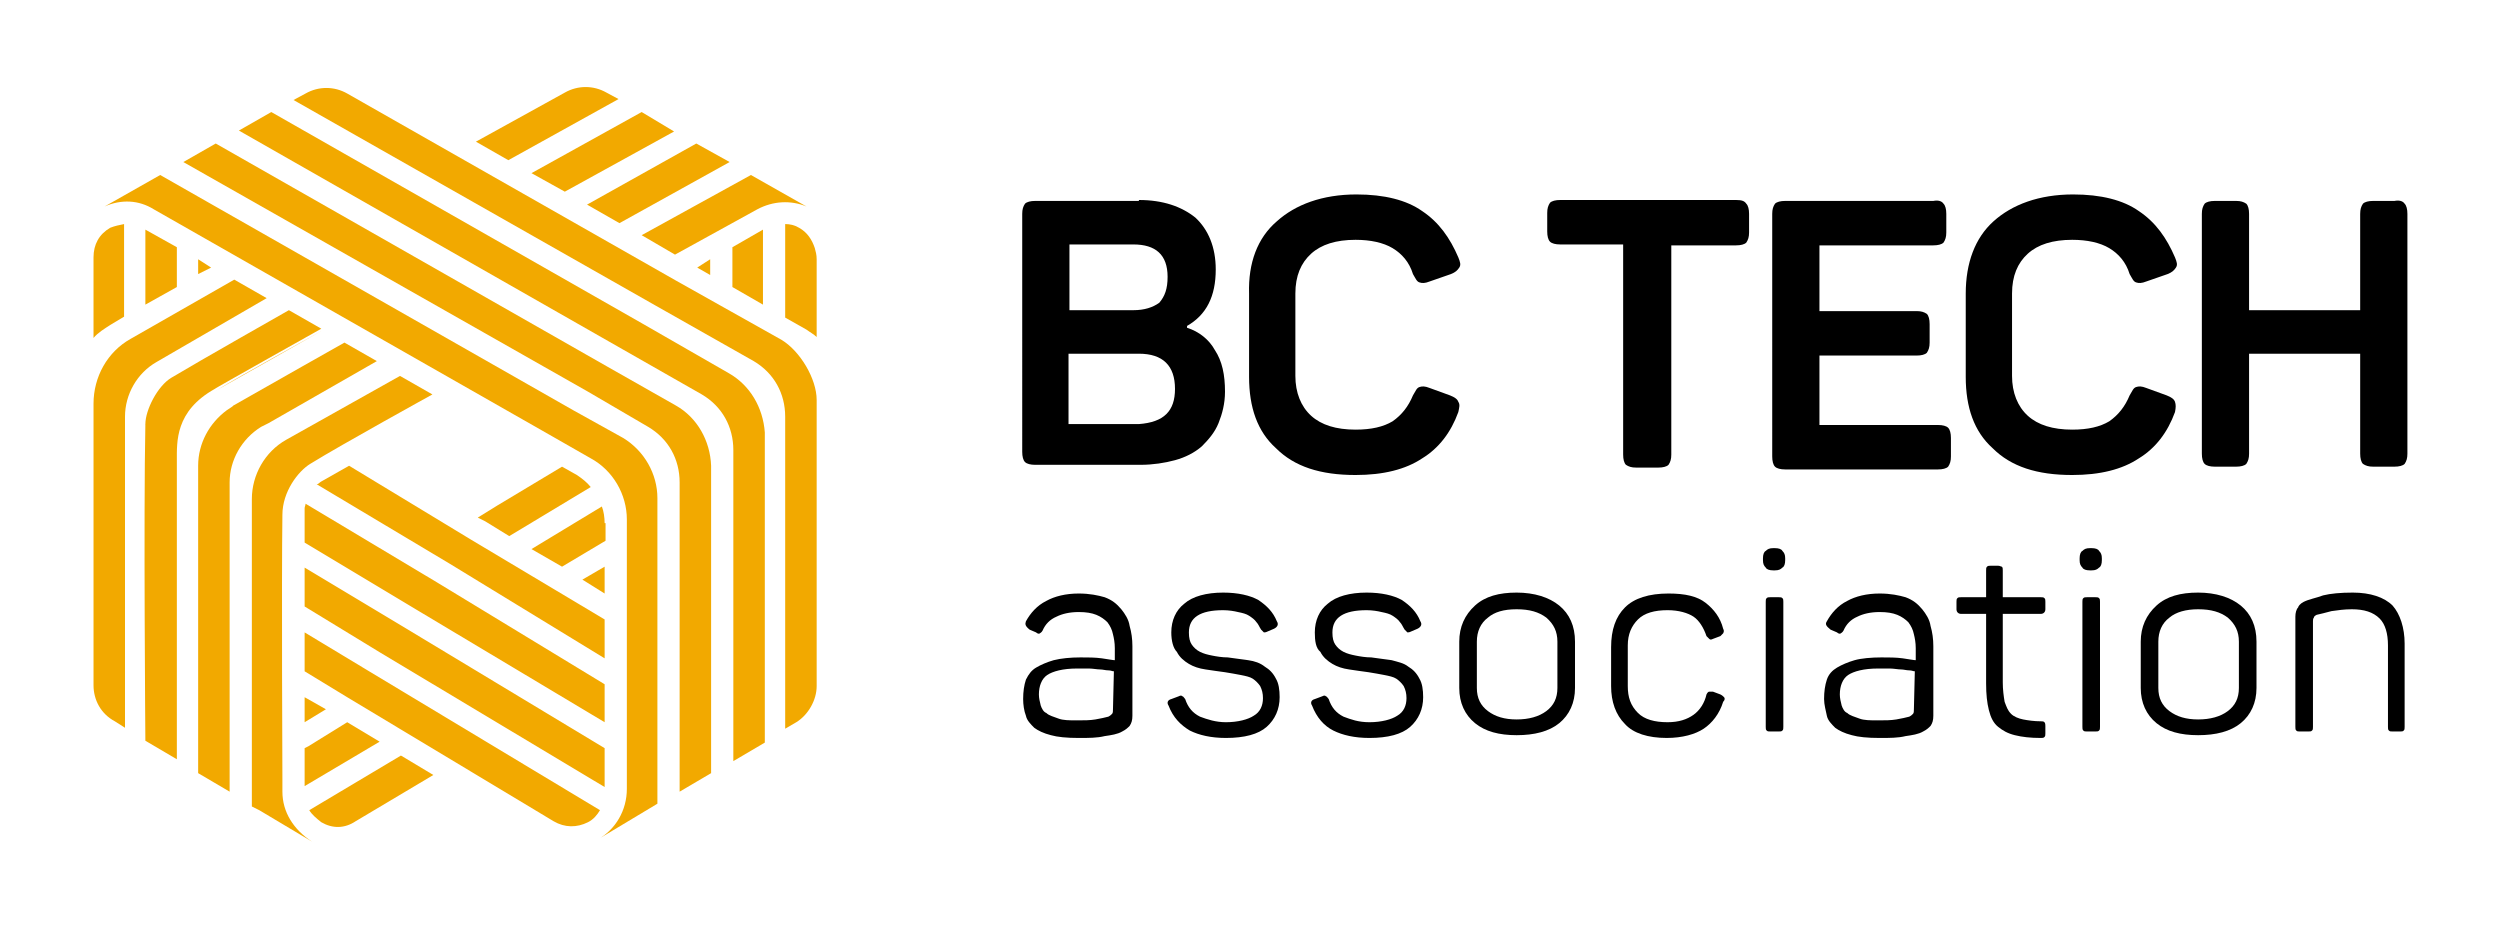
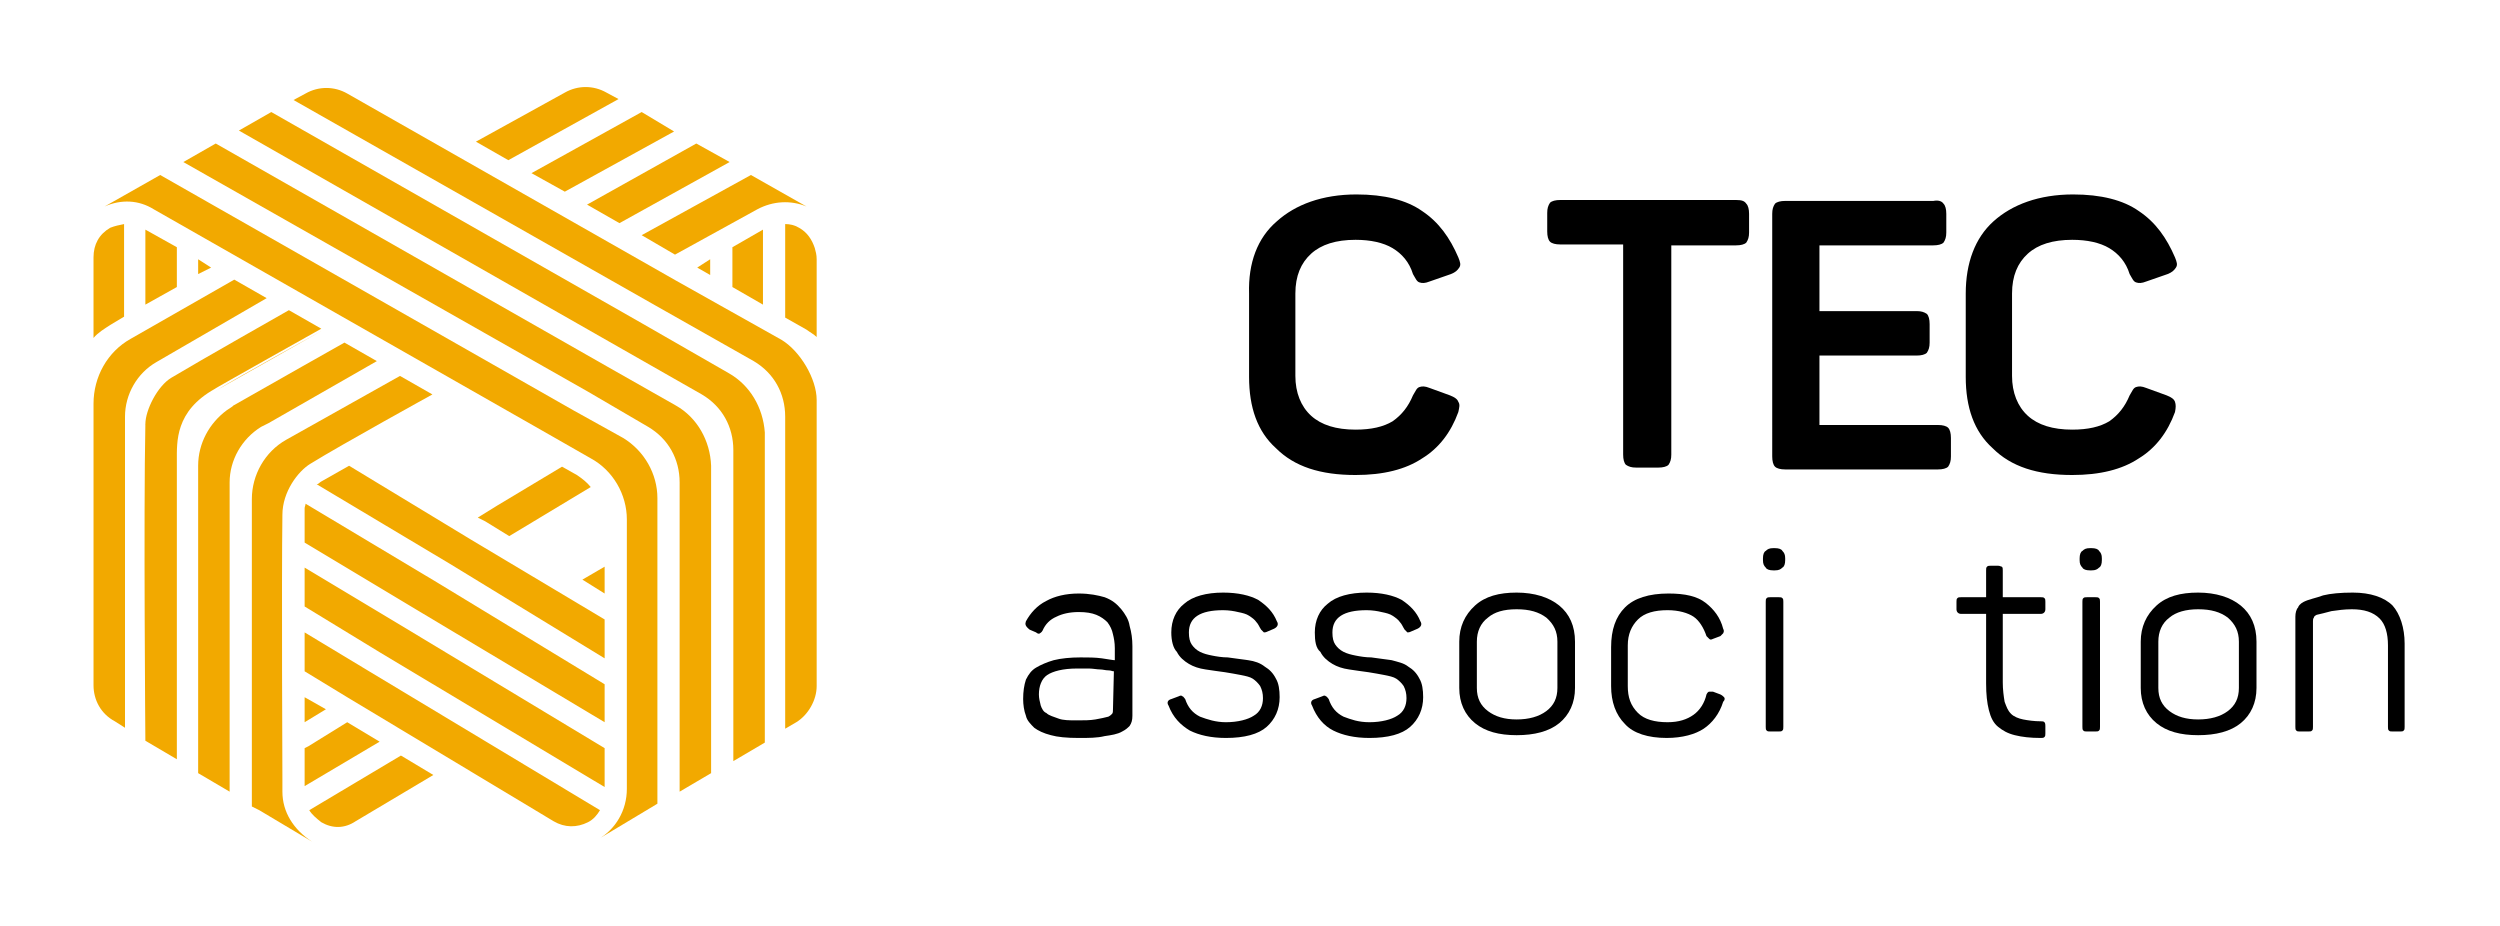
<svg xmlns="http://www.w3.org/2000/svg" xmlns:ns1="http://sodipodi.sourceforge.net/DTD/sodipodi-0.dtd" xmlns:ns2="http://www.inkscape.org/namespaces/inkscape" id="Layer_1" x="0px" y="0px" viewBox="0 0 270 100" style="enable-background:new 0 0 270 100;" xml:space="preserve" version="1.1" ns1:docname="BC-Tech-Logo-2.svg" ns2:version="1.3.1 (9b9bdc1480, 2023-11-25, custom)">
  <defs id="defs39" />
  <ns1:namedview id="namedview39" pagecolor="#ffffff" bordercolor="#000000" borderopacity="0.25" ns2:showpageshadow="2" ns2:pageopacity="0.0" ns2:pagecheckerboard="0" ns2:deskcolor="#d1d1d1" showgrid="false" ns2:zoom="2.5333333" ns2:cx="135" ns2:cy="50.131579" ns2:window-width="1366" ns2:window-height="648" ns2:window-x="0" ns2:window-y="27" ns2:window-maximized="1" ns2:current-layer="Layer_1" />
  <style type="text/css" id="style1"> .st0{fill:#F2A900;} .st1{fill:#FFFFFF;} </style>
  <g id="g39">
    <g id="g20">
      <path class="st0" d="M34.8,35.7c0,0-8.7,4.8-11.5,6.5L34.8,35.7z" id="path1" />
      <polygon class="st0" points="61,20.7 72.8,14.2 69.3,12.1 57.4,18.7 " id="polygon1" />
      <path class="st0" d="M67.3,47.3l-5.4-3L17.3,18.9l-6,3.4c1.8-0.8,3.7-0.7,5.3,0.3l43,24.5l4.2,2.4c2.4,1.3,3.9,3.9,3.9,6.6v29.1 c0,2.3-1.2,4.4-3.2,5.5l6.5-3.9v-33C71,51.2,69.6,48.7,67.3,47.3" id="path2" />
      <path class="st0" d="M84.4,36.7L73,30.3L37.5,10.1c-1.4-0.8-3.1-0.8-4.5,0l-1.3,0.7l39.1,22.2l10.6,6c2.2,1.3,3.4,3.5,3.4,6v33.7 L86,78c1.3-0.8,2.2-2.4,2.2-3.9V43.2C88.2,40.9,86.4,37.9,84.4,36.7" id="path3" />
      <path class="st0" d="M73,43.8l-7.4-4.2L23.3,15.5l-3.5,2l43.7,24.8l6.5,3.8c2.2,1.3,3.4,3.5,3.4,6v33.4l3.4-2V50.3 C76.7,47.6,75.3,45.1,73,43.8" id="path4" />
      <path class="st0" d="M78.7,40.3l-9.4-5.4l-40-22.8l-3.5,2l41.4,23.6l8.6,4.9c2.2,1.3,3.4,3.5,3.4,6v33.6l3.4-2V46.7 C82.4,44,81,41.6,78.7,40.3" id="path5" />
      <polygon class="st0" points="66.9,24.1 78.8,17.5 75.2,15.5 63.4,22.1 " id="polygon5" />
      <path class="st0" d="M66.8,10.7L65.5,10c-1.4-0.8-3.1-0.8-4.5,0l-9.6,5.3l3.5,2L66.8,10.7z" id="path6" />
      <path class="st0" d="M65.3,73.9L47.2,62.9L33,54.4c0,0.2-0.1,0.3-0.1,0.5c0,0.2,0,0.5,0,0.5v3.2l12,7.2L65.3,78V73.9z" id="path7" />
      <polygon class="st0" points="32.9,61.3 32.9,65.5 41.1,70.5 65.3,85 65.3,80.8 43.4,67.6 " id="polygon7" />
      <path class="st0" d="M37.7,50.3l-3,1.7c-0.2,0.1-0.3,0.3-0.5,0.3l14.4,8.6l16.7,10.2v-4.2l-14.4-8.6L37.7,50.3z" id="path8" />
      <polygon class="st0" points="65.3,61.2 62.9,62.6 65.3,64.1 " id="polygon8" />
      <polygon class="st0" points="32.9,81 32.9,84.9 41,80.1 37.5,78 33.3,80.6 32.9,80.8 " id="polygon9" />
      <path class="st0" d="M33.4,87.5c0.3,0.5,0.8,0.9,1.3,1.3c1.2,0.7,2.5,0.7,3.7-0.1l8.4-5l-3.5-2.1L33.4,87.5z" id="path9" />
      <path class="st0" d="M39.7,72.4l-6.8-4.1v4.2l4.6,2.8l22.3,13.4c1.2,0.7,2.5,0.7,3.7,0.1c0.6-0.3,1-0.8,1.3-1.3L39.7,72.4z" id="path10" />
      <path class="st0" d="M88,26.8c-0.3-0.9-0.8-1.7-1.7-2.2c-0.5-0.3-1-0.4-1.5-0.4v10.1l2.3,1.3c0.4,0.3,0.8,0.5,1.1,0.8v-7.1v-1.3 C88.2,27.5,88.1,27.2,88,26.8" id="path11" />
-       <path class="st0" d="M65.3,56.5c0-0.6-0.1-1.3-0.3-1.8l-7.6,4.6l3.3,1.9l4.7-2.8V56.5z" id="path12" />
      <path class="st0" d="M60.7,50.4l-7,4.2l-2.1,1.3l0.8,0.4l2.6,1.6l8.8-5.3c-0.4-0.5-0.9-0.9-1.5-1.3L60.7,50.4z" id="path13" />
      <path class="st0" d="M15.7,45.9L15.7,45.9L15.7,45.9C15.8,45.8,15.7,45.8,15.7,45.9" id="path14" />
      <polygon class="st0" points="79.1,31 82.4,32.9 82.4,24.8 79.1,26.7 " id="polygon14" />
      <polygon class="st0" points="76.7,28 75.3,28.9 76.7,29.7 " id="polygon15" />
      <path class="st0" d="M72.9,27.5l8.9-4.9c1.7-0.9,3.6-1,5.3-0.3l-6-3.4l-11.8,6.5L72.9,27.5z" id="path15" />
      <path class="st0" d="M19.1,49.8V82l-3.4-2c0,0-0.2-24.5,0-34.2c0-1.5,1.3-4.1,2.8-5c3-1.8,12.7-7.3,12.7-7.3l3.5,2 c0,0-11.6,6.5-11.5,6.5C18.9,44.4,19.1,47.7,19.1,49.8" id="path16" />
      <path class="st0" d="M30.5,85.5v-1.4c0,0-0.1-21.4,0-28.5c0-2.5,1.7-4.7,3-5.5c3.4-2.1,13.2-7.5,13.2-7.5l-3.5-2l-12.3,6.9 c-2.3,1.3-3.7,3.8-3.7,6.4v33.2l0.8,0.4l5.7,3.4C31.7,89.6,30.5,87.7,30.5,85.5" id="path17" />
      <path class="st0" d="M28.8,32.2l-3.5-2l-11.2,6.4c-2.5,1.4-4,4.1-4,7v14.9V74c0,1.6,0.8,3.1,2.3,3.9l1.1,0.7V45 c0-2.4,1.3-4.7,3.4-5.9L28.8,32.2z" id="path18" />
      <polygon class="st0" points="32.9,78 35.2,76.6 32.9,75.3 " id="polygon18" />
      <path class="st0" d="M13.4,34.2V24.2c-0.5,0.1-1,0.2-1.5,0.4c-1.2,0.7-1.8,1.8-1.8,3.2v8.7c0.5-0.6,1.2-1,1.8-1.4L13.4,34.2z" id="path19" />
      <polygon class="st0" points="21.4,29.6 22.8,28.9 21.4,28 " id="polygon19" />
      <polygon class="st0" points="15.7,24.8 15.7,32.9 19.1,31 19.1,26.7 " id="polygon20" />
      <path class="st0" d="M29,45.7L29,45.7L40.7,39l-3.5-2l-4.6,2.6l0,0l-7.4,4.2l-0.1,0.1l-0.6,0.4c-1.9,1.4-3.1,3.6-3.1,6v33.2l3.4,2 l0,0V52.9v-0.8c0-2.4,1.3-4.7,3.4-6L29,45.7z" id="path20" />
    </g>
    <g id="g38">
      <g id="g22" style="fill:#000000">
-         <path class="st1" d="M123,21.6c2.6,0,4.6,0.7,6.1,1.9c1.4,1.3,2.2,3.2,2.2,5.6c0,2.9-1,4.9-3.1,6.1v0.2c1.3,0.4,2.4,1.3,3,2.4 c0.8,1.2,1.1,2.7,1.1,4.5c0,1.3-0.3,2.4-0.7,3.4c-0.4,1-1.1,1.8-1.8,2.5c-0.8,0.7-1.8,1.2-2.9,1.5c-1.1,0.3-2.4,0.5-3.7,0.5 h-11.4c-0.5,0-0.9-0.1-1.1-0.3c-0.2-0.2-0.3-0.6-0.3-1.1V23.1c0-0.5,0.1-0.8,0.3-1.1c0.2-0.2,0.6-0.3,1.1-0.3H123z M126.1,29.9 c0-2.4-1.3-3.5-3.7-3.5h-6.9v7.1h6.9c1.2,0,2.1-0.3,2.8-0.8C125.8,32,126.1,31.2,126.1,29.9z M126.9,42c0-2.5-1.3-3.8-3.9-3.8 h-7.6v7.6h7.6C125.7,45.6,126.9,44.4,126.9,42z" id="path21" style="fill:#000000" />
        <path class="st1" d="M137.9,23.9c2-1.8,4.9-2.9,8.6-2.9c3,0,5.4,0.6,7.1,1.8c1.8,1.2,3,2.9,3.9,5c0.2,0.5,0.3,0.8,0.1,1.1 s-0.4,0.5-0.9,0.7l-2.3,0.8c-0.5,0.2-0.8,0.2-1.1,0.1c-0.3-0.1-0.4-0.4-0.7-0.9c-0.4-1.3-1.2-2.2-2.2-2.8c-1-0.6-2.4-0.9-4-0.9 c-2.1,0-3.7,0.5-4.8,1.5c-1.1,1-1.7,2.4-1.7,4.3v8.9c0,1.8,0.6,3.3,1.7,4.3c1.1,1,2.7,1.5,4.8,1.5c1.7,0,3-0.3,4-0.9 c1-0.7,1.7-1.6,2.2-2.8c0.3-0.5,0.4-0.8,0.7-0.9c0.3-0.1,0.6-0.1,1.1,0.1l2.2,0.8c0.5,0.2,0.8,0.4,0.9,0.7c0.2,0.3,0.1,0.6,0,1.1 c-0.8,2.2-2.1,3.9-3.9,5c-1.8,1.2-4.2,1.8-7.2,1.8c-3.8,0-6.6-0.9-8.6-2.9c-2-1.8-2.9-4.4-2.9-7.7v-9 C134.8,28.4,135.8,25.7,137.9,23.9z" id="path22" style="fill:#000000" />
      </g>
      <g id="g24" style="fill:#000000">
        <path class="st1" d="M188.6,22c0.2,0.2,0.3,0.6,0.3,1.1v2c0,0.5-0.1,0.8-0.3,1.1c-0.2,0.2-0.6,0.3-1.1,0.3h-7v22.6 c0,0.5-0.1,0.8-0.3,1.1c-0.2,0.2-0.6,0.3-1.1,0.3h-2.4c-0.5,0-0.8-0.1-1.1-0.3c-0.2-0.2-0.3-0.6-0.3-1.1V26.4h-6.8 c-0.5,0-0.9-0.1-1.1-0.3c-0.2-0.2-0.3-0.6-0.3-1.1v-2c0-0.5,0.1-0.8,0.3-1.1c0.2-0.2,0.6-0.3,1.1-0.3h19 C188.1,21.6,188.4,21.7,188.6,22z" id="path23" style="fill:#000000" />
        <path class="st1" d="M209.9,22c0.2,0.2,0.3,0.6,0.3,1.1v2c0,0.5-0.1,0.8-0.3,1.1c-0.2,0.2-0.6,0.3-1.1,0.3h-12.3v7.1h10.5 c0.5,0,0.8,0.1,1.1,0.3c0.2,0.2,0.3,0.6,0.3,1.1v2c0,0.5-0.1,0.8-0.3,1.1c-0.2,0.2-0.6,0.3-1.1,0.3h-10.5v7.5h12.8 c0.5,0,0.9,0.1,1.1,0.3c0.2,0.2,0.3,0.6,0.3,1.1v2c0,0.5-0.1,0.8-0.3,1.1c-0.2,0.2-0.6,0.3-1.1,0.3h-16.5c-0.5,0-0.9-0.1-1.1-0.3 c-0.2-0.2-0.3-0.6-0.3-1.1V23.1c0-0.5,0.1-0.8,0.3-1.1c0.2-0.2,0.6-0.3,1.1-0.3h16C209.3,21.6,209.7,21.7,209.9,22z" id="path24" style="fill:#000000" />
      </g>
      <g id="g26" style="fill:#000000">
        <path class="st1" d="M215.3,23.9c2-1.8,4.9-2.9,8.6-2.9c3,0,5.4,0.6,7.1,1.8c1.8,1.2,3,2.9,3.9,5c0.2,0.5,0.3,0.8,0.1,1.1 c-0.2,0.3-0.4,0.5-0.9,0.7l-2.3,0.8c-0.5,0.2-0.8,0.2-1.1,0.1c-0.3-0.1-0.4-0.4-0.7-0.9c-0.4-1.3-1.2-2.2-2.2-2.8 c-1-0.6-2.4-0.9-4-0.9c-2.1,0-3.7,0.5-4.8,1.5c-1.1,1-1.7,2.4-1.7,4.3v8.9c0,1.8,0.6,3.3,1.7,4.3c1.1,1,2.7,1.5,4.8,1.5 c1.7,0,3-0.3,4-0.9c1-0.7,1.7-1.6,2.2-2.8c0.3-0.5,0.4-0.8,0.7-0.9c0.3-0.1,0.6-0.1,1.1,0.1l2.2,0.8c0.5,0.2,0.8,0.4,0.9,0.7 s0.1,0.6,0,1.1c-0.8,2.2-2.1,3.9-3.9,5c-1.8,1.2-4.2,1.8-7.2,1.8c-3.8,0-6.6-0.9-8.6-2.9c-2-1.8-2.9-4.4-2.9-7.7v-9 C212.3,28.4,213.3,25.7,215.3,23.9z" id="path25" style="fill:#000000" />
-         <path class="st1" d="M259.7,22c0.2,0.2,0.3,0.6,0.3,1.1V49c0,0.5-0.1,0.8-0.3,1.1c-0.2,0.2-0.6,0.3-1.1,0.3h-2.3 c-0.5,0-0.8-0.1-1.1-0.3c-0.2-0.2-0.3-0.6-0.3-1.1V38.2h-12V49c0,0.5-0.1,0.8-0.3,1.1c-0.2,0.2-0.6,0.3-1.1,0.3h-2.3 c-0.5,0-0.9-0.1-1.1-0.3c-0.2-0.2-0.3-0.6-0.3-1.1V23.1c0-0.5,0.1-0.8,0.3-1.1c0.2-0.2,0.6-0.3,1.1-0.3h2.3 c0.5,0,0.8,0.1,1.1,0.3c0.2,0.2,0.3,0.6,0.3,1.1v10.4h12V23.1c0-0.5,0.1-0.8,0.3-1.1c0.2-0.2,0.6-0.3,1.1-0.3h2.3 C259.1,21.6,259.5,21.7,259.7,22z" id="path26" style="fill:#000000" />
      </g>
      <g id="g30" style="fill:#000000">
        <path class="st1" d="M110.8,67.1c0.5-0.9,1.2-1.7,2.2-2.2c0.9-0.5,2.1-0.8,3.5-0.8c1.2,0,2.1,0.2,2.8,0.4 c0.8,0.3,1.3,0.7,1.8,1.3c0.4,0.5,0.8,1.1,0.9,1.8c0.2,0.7,0.3,1.4,0.3,2.2v7.5c0,0.5-0.1,0.8-0.3,1.1c-0.2,0.2-0.4,0.4-0.8,0.6 c-0.5,0.3-1.2,0.4-1.9,0.5c-0.8,0.2-1.7,0.2-2.8,0.2c-1.3,0-2.3-0.1-3-0.3c-0.8-0.2-1.4-0.5-1.8-0.8c-0.4-0.4-0.8-0.8-0.9-1.3 c-0.2-0.5-0.3-1.2-0.3-1.8c0-0.8,0.1-1.5,0.3-2.1c0.3-0.6,0.6-1,1.1-1.3c0.5-0.3,1.2-0.6,1.9-0.8c0.8-0.2,1.8-0.3,2.9-0.3 c0.8,0,1.6,0,2.3,0.1c0.7,0.1,1.2,0.2,1.4,0.2v-1.3c0-0.6-0.1-1.1-0.2-1.5c-0.1-0.5-0.3-0.9-0.6-1.3c-0.3-0.3-0.7-0.6-1.2-0.8 c-0.5-0.2-1.1-0.3-1.9-0.3c-1,0-1.8,0.2-2.4,0.5c-0.7,0.3-1.2,0.8-1.5,1.5c-0.1,0.2-0.3,0.3-0.3,0.3c-0.1,0.1-0.3,0-0.4-0.1 l-0.7-0.3C110.7,67.6,110.7,67.4,110.8,67.1z M120.3,72.5c-0.2,0-0.3-0.1-0.6-0.1s-0.6-0.1-0.9-0.1c-0.3,0-0.8-0.1-1.2-0.1 s-0.8,0-1.3,0c-1.5,0-2.6,0.3-3.2,0.7s-0.9,1.2-0.9,2.1c0,0.4,0.1,0.8,0.2,1.2c0.1,0.3,0.3,0.7,0.6,0.8c0.3,0.3,0.8,0.4,1.3,0.6 c0.5,0.2,1.2,0.2,2,0.2c0.8,0,1.4,0,2-0.1s1-0.2,1.4-0.3c0.2-0.1,0.3-0.2,0.4-0.3c0.1-0.1,0.1-0.3,0.1-0.5L120.3,72.5L120.3,72.5 z" id="path27" style="fill:#000000" />
        <path class="st1" d="M126.5,68.3c0-1.3,0.5-2.4,1.4-3.1c0.9-0.8,2.4-1.2,4.2-1.2c1.6,0,2.9,0.3,3.8,0.8c0.9,0.6,1.6,1.3,2,2.3 c0.2,0.3,0.1,0.6-0.3,0.8l-0.7,0.3c-0.2,0.1-0.3,0.1-0.4,0.1c-0.1-0.1-0.2-0.2-0.3-0.3c-0.2-0.3-0.3-0.6-0.5-0.8 c-0.2-0.3-0.5-0.5-0.8-0.7c-0.3-0.2-0.7-0.3-1.2-0.4c-0.4-0.1-1-0.2-1.6-0.2c-2.5,0-3.7,0.8-3.7,2.4c0,0.6,0.1,1,0.3,1.3 c0.2,0.3,0.5,0.6,0.9,0.8c0.4,0.2,0.8,0.3,1.3,0.4c0.5,0.1,1.1,0.2,1.7,0.2c0.8,0.1,1.5,0.2,2.2,0.3s1.3,0.3,1.8,0.7 c0.5,0.3,0.9,0.7,1.2,1.3c0.3,0.5,0.4,1.2,0.4,2c0,1.3-0.5,2.4-1.4,3.2c-0.9,0.8-2.4,1.2-4.4,1.2c-1.6,0-2.9-0.3-3.9-0.8 c-1-0.6-1.8-1.4-2.3-2.7c-0.2-0.3-0.1-0.6,0.3-0.7l0.8-0.3c0.2-0.1,0.3-0.1,0.4,0c0.1,0,0.2,0.2,0.3,0.3c0.3,0.9,0.8,1.5,1.6,1.9 c0.8,0.3,1.7,0.6,2.8,0.6c1.3,0,2.4-0.3,3-0.7c0.7-0.4,1-1.1,1-1.9c0-0.5-0.1-0.9-0.3-1.3c-0.2-0.3-0.5-0.6-0.8-0.8 c-0.3-0.2-0.8-0.3-1.3-0.4c-0.5-0.1-1.1-0.2-1.7-0.3c-0.8-0.1-1.4-0.2-2.1-0.3c-0.7-0.1-1.3-0.3-1.8-0.6c-0.5-0.3-1-0.7-1.3-1.3 C126.7,70,126.5,69.2,126.5,68.3z" id="path28" style="fill:#000000" />
        <path class="st1" d="M142,68.3c0-1.3,0.5-2.4,1.4-3.1c0.9-0.8,2.4-1.2,4.2-1.2c1.6,0,2.9,0.3,3.8,0.8c0.9,0.6,1.6,1.3,2,2.3 c0.2,0.3,0.1,0.6-0.3,0.8l-0.7,0.3c-0.2,0.1-0.3,0.1-0.4,0.1c-0.1-0.1-0.2-0.2-0.3-0.3c-0.2-0.3-0.3-0.6-0.5-0.8 c-0.2-0.3-0.5-0.5-0.8-0.7c-0.3-0.2-0.7-0.3-1.2-0.4c-0.4-0.1-1-0.2-1.6-0.2c-2.5,0-3.7,0.8-3.7,2.4c0,0.6,0.1,1,0.3,1.3 c0.2,0.3,0.5,0.6,0.9,0.8c0.4,0.2,0.8,0.3,1.3,0.4c0.5,0.1,1.1,0.2,1.7,0.2c0.8,0.1,1.5,0.2,2.2,0.3c0.7,0.2,1.3,0.3,1.8,0.7 c0.5,0.3,0.9,0.7,1.2,1.3c0.3,0.5,0.4,1.2,0.4,2c0,1.3-0.5,2.4-1.4,3.2c-0.9,0.8-2.4,1.2-4.4,1.2c-1.6,0-2.9-0.3-3.9-0.8 s-1.8-1.4-2.3-2.7c-0.2-0.3-0.1-0.6,0.3-0.7l0.8-0.3c0.2-0.1,0.3-0.1,0.4,0c0.1,0,0.2,0.2,0.3,0.3c0.3,0.9,0.8,1.5,1.6,1.9 c0.8,0.3,1.6,0.6,2.8,0.6c1.3,0,2.4-0.3,3-0.7c0.7-0.4,1-1.1,1-1.9c0-0.5-0.1-0.9-0.3-1.3c-0.2-0.3-0.5-0.6-0.8-0.8 c-0.3-0.2-0.8-0.3-1.3-0.4c-0.5-0.1-1.1-0.2-1.7-0.3c-0.8-0.1-1.4-0.2-2.1-0.3c-0.7-0.1-1.3-0.3-1.8-0.6c-0.5-0.3-1-0.7-1.3-1.3 C142.1,70,142,69.2,142,68.3z" id="path29" style="fill:#000000" />
        <path class="st1" d="M157.6,69.3c0-1.6,0.6-2.9,1.7-3.9s2.6-1.4,4.5-1.4c1.9,0,3.5,0.5,4.6,1.4s1.7,2.2,1.7,3.9v5 c0,1.6-0.6,2.9-1.7,3.8c-1.1,0.9-2.7,1.3-4.6,1.3s-3.4-0.4-4.5-1.3c-1.1-0.9-1.7-2.2-1.7-3.8V69.3z M168.2,69.3 c0-1.1-0.4-1.9-1.2-2.6c-0.8-0.6-1.8-0.9-3.2-0.9s-2.4,0.3-3.1,0.9c-0.8,0.6-1.2,1.5-1.2,2.6v5c0,1.1,0.4,1.9,1.2,2.5 c0.8,0.6,1.8,0.9,3.1,0.9c1.3,0,2.4-0.3,3.2-0.9c0.8-0.6,1.2-1.4,1.2-2.5V69.3z" id="path30" style="fill:#000000" />
      </g>
      <g id="g32" style="fill:#000000">
        <path class="st1" d="M175.5,65.6c1-1,2.6-1.5,4.7-1.5c1.8,0,3.1,0.3,4,1s1.6,1.6,1.9,2.8c0.1,0.2,0.1,0.3,0,0.5 c-0.1,0.1-0.2,0.2-0.3,0.3l-0.8,0.3c-0.2,0.1-0.3,0.1-0.4,0c-0.1-0.1-0.2-0.2-0.3-0.3c-0.3-0.9-0.8-1.7-1.4-2.1s-1.6-0.7-2.8-0.7 c-1.4,0-2.5,0.3-3.2,1c-0.7,0.7-1.1,1.6-1.1,2.8v4.4c0,1.2,0.3,2.1,1.1,2.9c0.7,0.7,1.8,1,3.2,1c1.2,0,2.1-0.3,2.8-0.8 s1.2-1.3,1.4-2.2c0.1-0.2,0.2-0.3,0.3-0.3c0.1,0,0.3,0,0.4,0l0.8,0.3c0.2,0.1,0.3,0.2,0.4,0.3c0.1,0.1,0.1,0.3-0.1,0.5 c-0.4,1.3-1.2,2.3-2.1,2.9s-2.3,1-4,1c-2,0-3.6-0.5-4.5-1.5c-1-1-1.5-2.4-1.5-4.1v-4.2C174,68,174.5,66.6,175.5,65.6z" id="path31" style="fill:#000000" />
        <path class="st1" d="M191.7,59.2c0.4,0,0.7,0.1,0.8,0.3c0.2,0.2,0.3,0.4,0.3,0.8v0.2c0,0.4-0.1,0.7-0.3,0.8 c-0.2,0.2-0.4,0.3-0.8,0.3h-0.2c-0.4,0-0.7-0.1-0.8-0.3c-0.2-0.2-0.3-0.4-0.3-0.8v-0.2c0-0.4,0.1-0.7,0.3-0.8 c0.2-0.2,0.4-0.3,0.8-0.3H191.7z M192.1,64.5c0.2,0,0.3,0,0.4,0.1c0.1,0.1,0.1,0.2,0.1,0.4v13.5c0,0.2,0,0.3-0.1,0.4 c-0.1,0.1-0.2,0.1-0.4,0.1h-0.9c-0.2,0-0.3,0-0.4-0.1c-0.1-0.1-0.1-0.2-0.1-0.4V65c0-0.2,0-0.3,0.1-0.4c0.1-0.1,0.2-0.1,0.4-0.1 H192.1z" id="path32" style="fill:#000000" />
      </g>
      <g id="g34" style="fill:#000000">
-         <path class="st1" d="M197.3,67.1c0.5-0.9,1.2-1.7,2.2-2.2c0.9-0.5,2.1-0.8,3.5-0.8c1.2,0,2.1,0.2,2.8,0.4 c0.8,0.3,1.3,0.7,1.8,1.3c0.4,0.5,0.8,1.1,0.9,1.8c0.2,0.7,0.3,1.4,0.3,2.2v7.5c0,0.5-0.1,0.8-0.3,1.1c-0.2,0.2-0.4,0.4-0.8,0.6 c-0.5,0.3-1.2,0.4-1.9,0.5c-0.8,0.2-1.7,0.2-2.8,0.2c-1.3,0-2.3-0.1-3-0.3c-0.8-0.2-1.4-0.5-1.8-0.8c-0.4-0.4-0.8-0.8-0.9-1.3 s-0.3-1.2-0.3-1.8c0-0.8,0.1-1.5,0.3-2.1s0.6-1,1.1-1.3c0.5-0.3,1.2-0.6,1.9-0.8s1.8-0.3,2.9-0.3c0.8,0,1.6,0,2.3,0.1 c0.7,0.1,1.2,0.2,1.4,0.2v-1.3c0-0.6-0.1-1.1-0.2-1.5c-0.1-0.5-0.3-0.9-0.6-1.3c-0.3-0.3-0.7-0.6-1.2-0.8 c-0.5-0.2-1.1-0.3-1.9-0.3c-1,0-1.8,0.2-2.4,0.5c-0.7,0.3-1.2,0.8-1.5,1.5c-0.1,0.2-0.3,0.3-0.3,0.3c-0.1,0.1-0.3,0-0.4-0.1 l-0.7-0.3C197.2,67.6,197.1,67.4,197.3,67.1z M206.8,72.5c-0.2,0-0.3-0.1-0.6-0.1c-0.3,0-0.6-0.1-0.9-0.1c-0.3,0-0.8-0.1-1.2-0.1 c-0.4,0-0.8,0-1.3,0c-1.5,0-2.6,0.3-3.2,0.7s-0.9,1.2-0.9,2.1c0,0.4,0.1,0.8,0.2,1.2c0.1,0.3,0.3,0.7,0.6,0.8 c0.3,0.3,0.8,0.4,1.3,0.6c0.5,0.2,1.2,0.2,2,0.2c0.8,0,1.4,0,2-0.1s1-0.2,1.4-0.3c0.2-0.1,0.3-0.2,0.4-0.3 c0.1-0.1,0.1-0.3,0.1-0.5L206.8,72.5L206.8,72.5z" id="path33" style="fill:#000000" />
        <path class="st1" d="M216.2,61.2c0.1,0.1,0.1,0.2,0.1,0.4v2.9h4.1c0.2,0,0.3,0,0.4,0.1c0.1,0.1,0.1,0.2,0.1,0.4v0.8 c0,0.3-0.2,0.5-0.5,0.5h-4.1v7.4c0,0.8,0.1,1.5,0.2,2.1c0.2,0.5,0.3,0.9,0.7,1.3c0.3,0.3,0.8,0.5,1.3,0.6 c0.5,0.1,1.2,0.2,1.9,0.2c0.2,0,0.3,0,0.4,0.1c0.1,0.1,0.1,0.3,0.1,0.4v0.8c0,0.2,0,0.3-0.1,0.4c-0.1,0.1-0.2,0.1-0.4,0.1 c-1.1,0-2-0.1-2.8-0.3c-0.8-0.2-1.3-0.5-1.8-0.9c-0.5-0.4-0.8-1-1-1.8c-0.2-0.8-0.3-1.7-0.3-2.9v-7.5h-2.7 c-0.3,0-0.5-0.2-0.5-0.5V65c0-0.2,0-0.3,0.1-0.4c0.1-0.1,0.2-0.1,0.4-0.1h2.7v-2.9c0-0.2,0-0.3,0.1-0.4c0.1-0.1,0.2-0.1,0.4-0.1 h0.8C216,61.1,216.1,61.2,216.2,61.2z" id="path34" style="fill:#000000" />
      </g>
      <g id="g36" style="fill:#000000">
        <path class="st1" d="M225.9,59.2c0.4,0,0.7,0.1,0.8,0.3c0.2,0.2,0.3,0.4,0.3,0.8v0.2c0,0.4-0.1,0.7-0.3,0.8 c-0.2,0.2-0.4,0.3-0.8,0.3h-0.2c-0.4,0-0.7-0.1-0.8-0.3c-0.2-0.2-0.3-0.4-0.3-0.8v-0.2c0-0.4,0.1-0.7,0.3-0.8 c0.2-0.2,0.4-0.3,0.8-0.3H225.9z M226.3,64.5c0.2,0,0.3,0,0.4,0.1c0.1,0.1,0.1,0.2,0.1,0.4v13.5c0,0.2,0,0.3-0.1,0.4 c-0.1,0.1-0.2,0.1-0.4,0.1h-0.9c-0.2,0-0.3,0-0.4-0.1c-0.1-0.1-0.1-0.2-0.1-0.4V65c0-0.2,0-0.3,0.1-0.4c0.1-0.1,0.2-0.1,0.4-0.1 H226.3z" id="path35" style="fill:#000000" />
        <path class="st1" d="M231.2,69.3c0-1.6,0.6-2.9,1.7-3.9s2.6-1.4,4.5-1.4c1.9,0,3.5,0.5,4.6,1.4s1.7,2.2,1.7,3.9v5 c0,1.6-0.6,2.9-1.7,3.8c-1.1,0.9-2.7,1.3-4.6,1.3c-1.9,0-3.4-0.4-4.5-1.3s-1.7-2.2-1.7-3.8V69.3z M241.8,69.3 c0-1.1-0.4-1.9-1.2-2.6c-0.8-0.6-1.8-0.9-3.2-0.9c-1.3,0-2.4,0.3-3.1,0.9c-0.8,0.6-1.2,1.5-1.2,2.6v5c0,1.1,0.4,1.9,1.2,2.5 c0.8,0.6,1.8,0.9,3.1,0.9c1.3,0,2.4-0.3,3.2-0.9c0.8-0.6,1.2-1.4,1.2-2.5V69.3z" id="path36" style="fill:#000000" />
      </g>
      <g id="g37" style="fill:#000000">
        <path class="st1" d="M248.8,65c0.6-0.3,1.3-0.4,2.1-0.7c0.8-0.2,1.9-0.3,3.2-0.3c1.9,0,3.4,0.5,4.3,1.4c0.8,0.9,1.3,2.4,1.3,4.1 v9c0,0.2,0,0.3-0.1,0.4c-0.1,0.1-0.2,0.1-0.4,0.1h-0.8c-0.2,0-0.3,0-0.4-0.1c-0.1-0.1-0.1-0.2-0.1-0.4v-8.8 c0-1.3-0.3-2.3-0.9-2.9c-0.7-0.7-1.7-1-3-1c-0.8,0-1.5,0.1-2.2,0.2c-0.7,0.2-1.2,0.3-1.6,0.4c-0.2,0.1-0.3,0.2-0.3,0.3 c-0.1,0.1-0.1,0.3-0.1,0.4v11.4c0,0.2,0,0.3-0.1,0.4c-0.1,0.1-0.2,0.1-0.4,0.1h-0.9c-0.2,0-0.3,0-0.4-0.1 c-0.1-0.1-0.1-0.2-0.1-0.4V66.6c0-0.4,0.1-0.8,0.3-1C248.2,65.5,248.4,65.2,248.8,65z" id="path37" style="fill:#000000" />
      </g>
    </g>
  </g>
</svg>